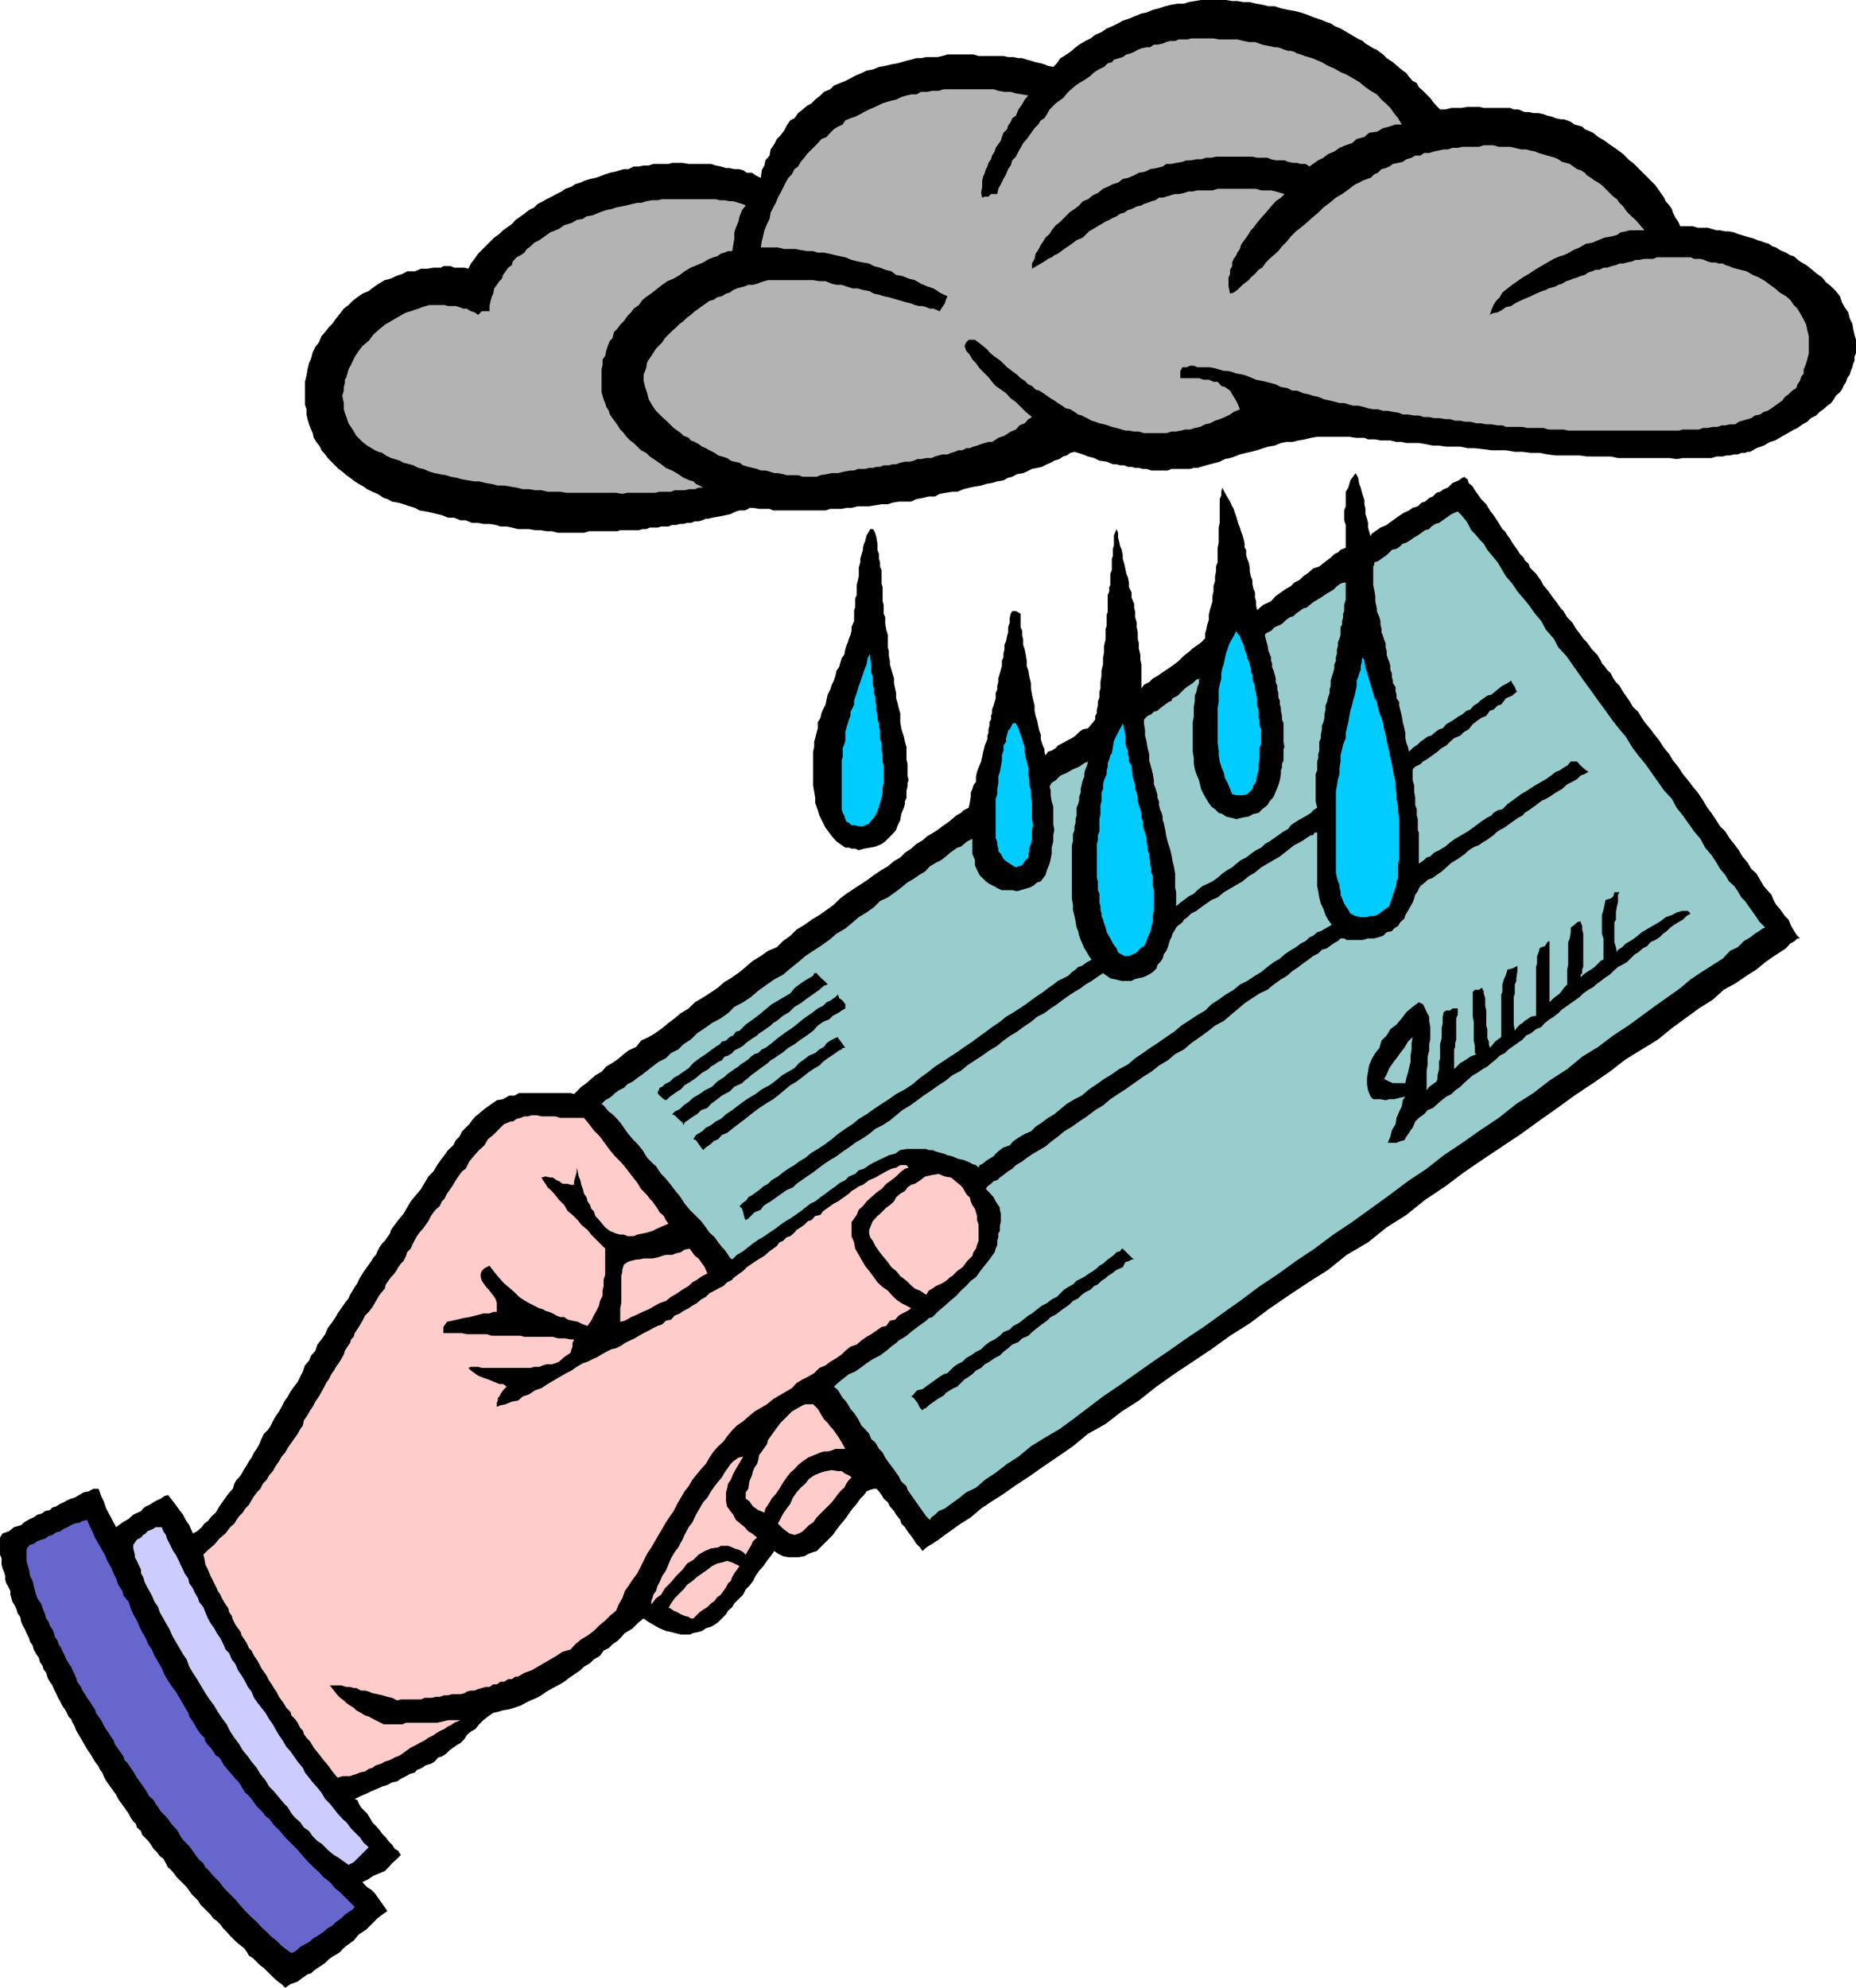
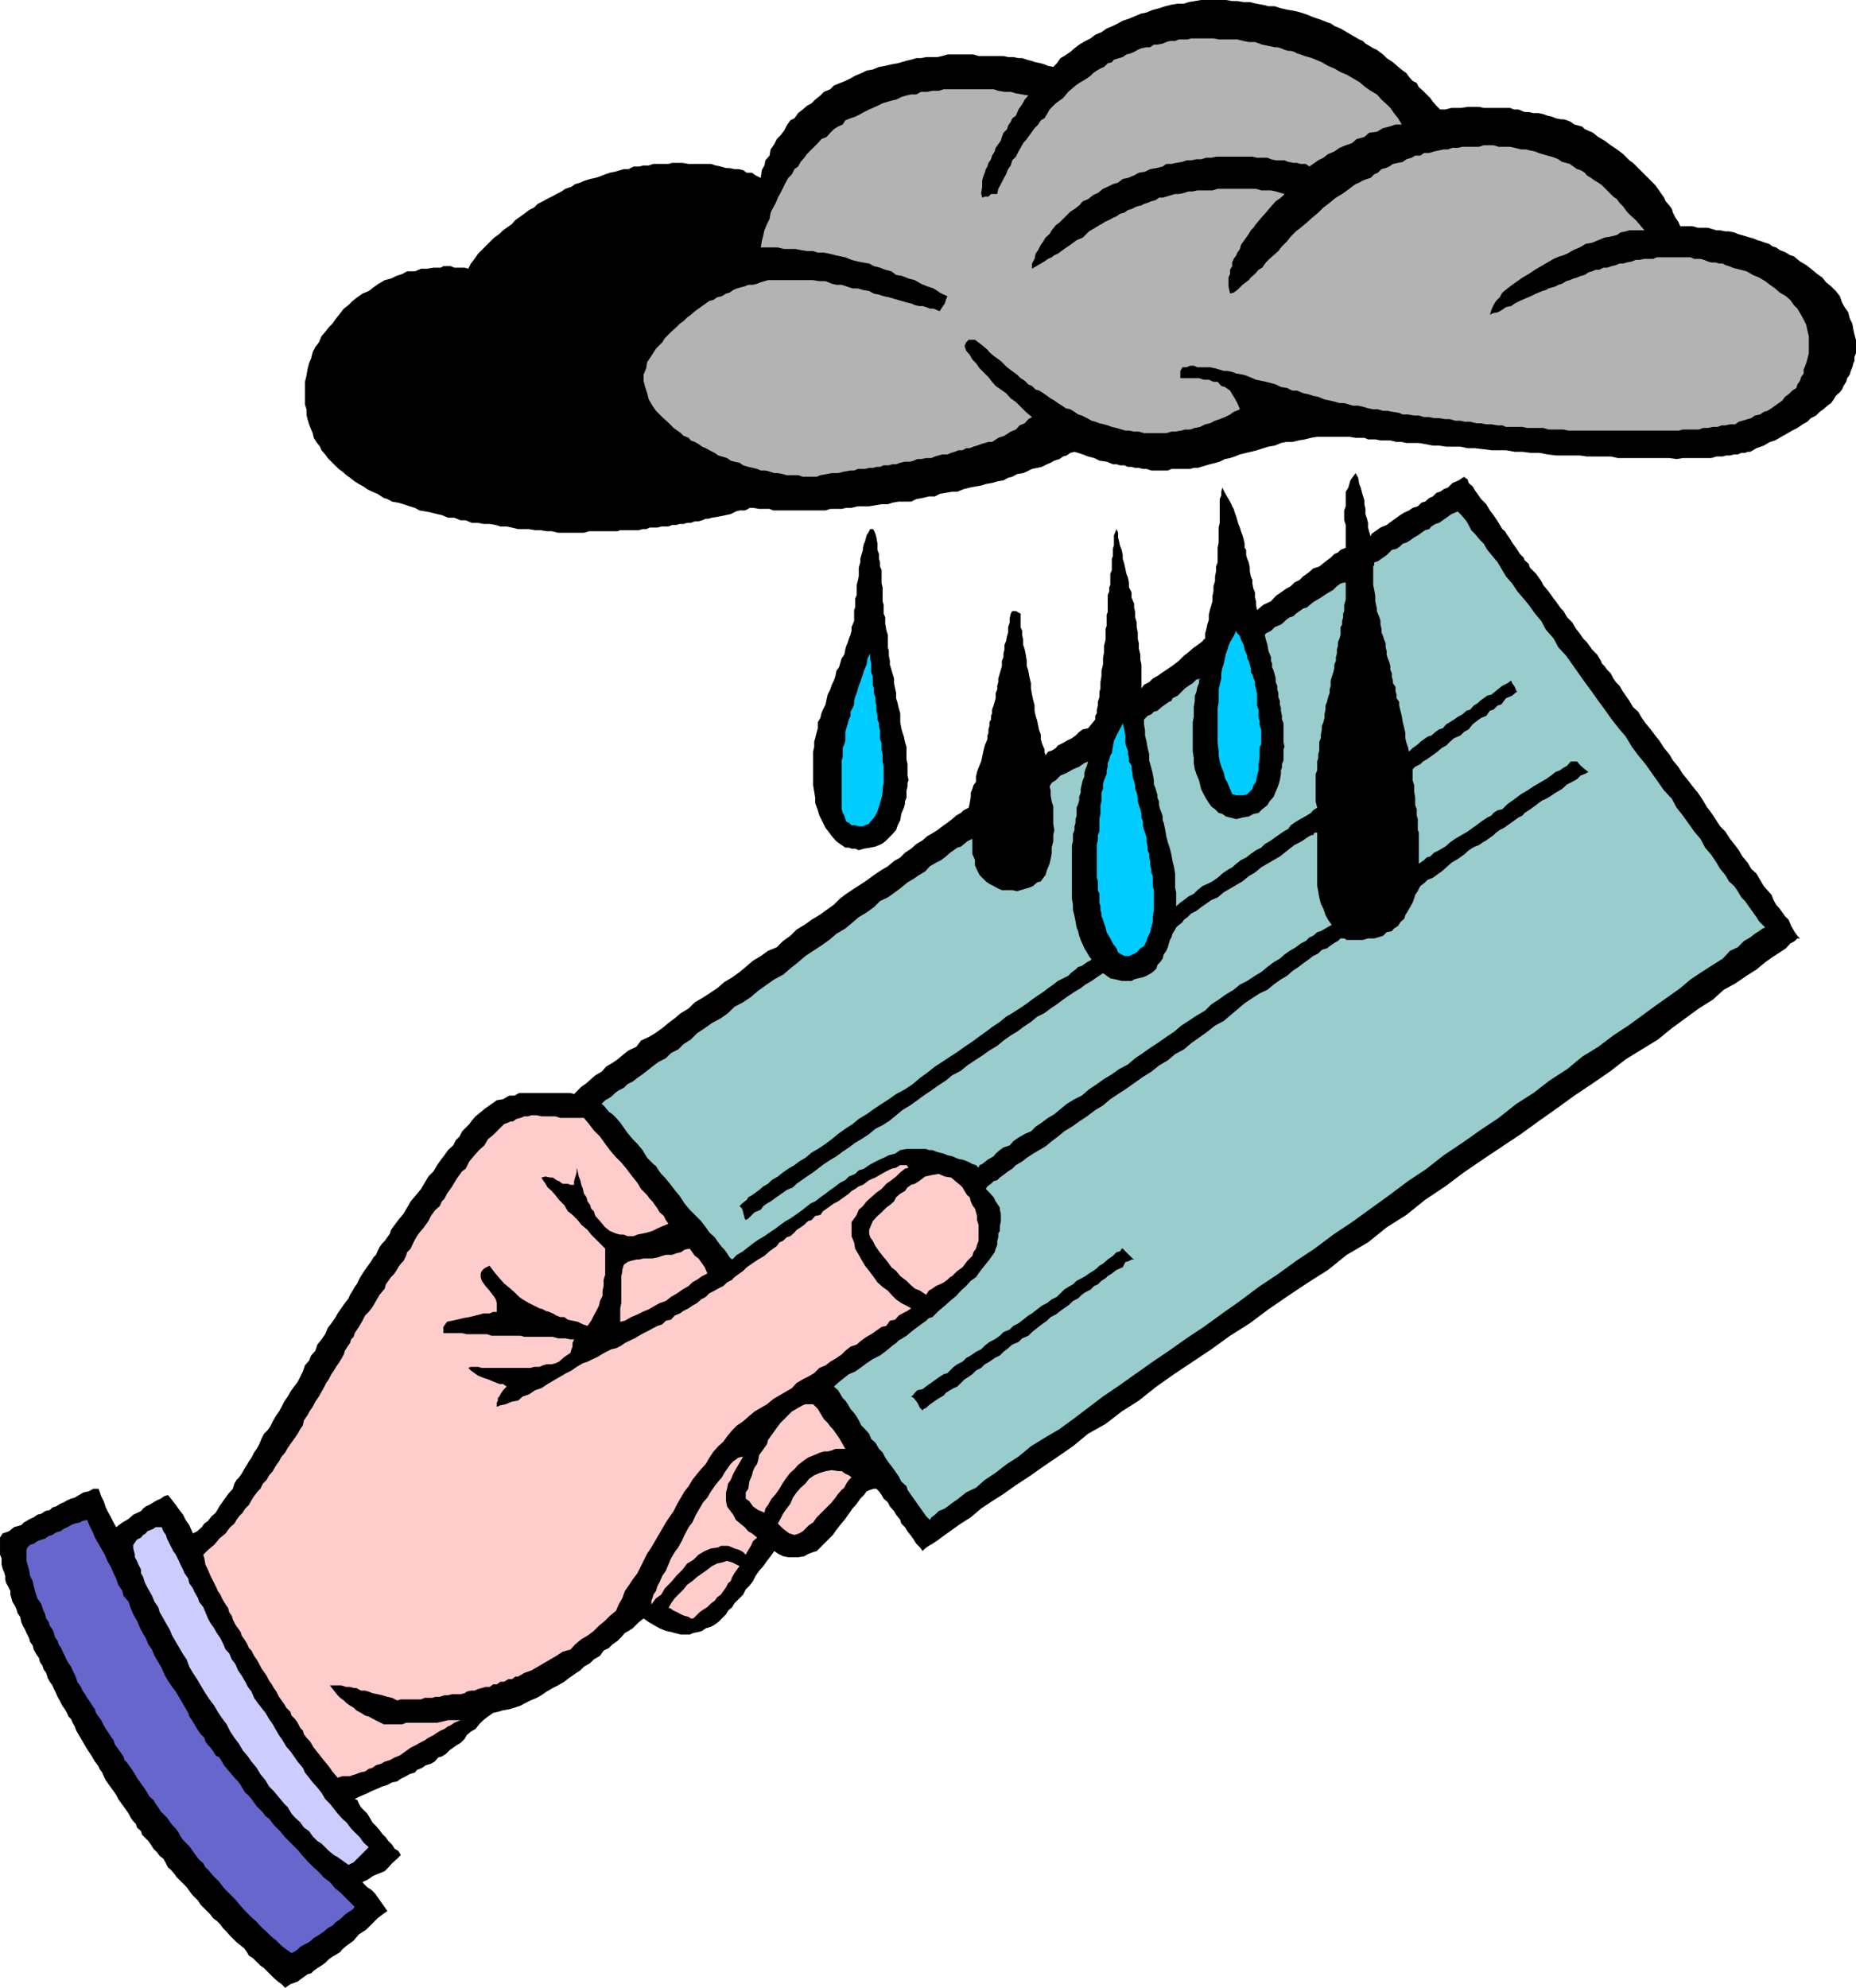
<svg xmlns="http://www.w3.org/2000/svg" width="357.898" height="383.203">
  <path d="m55 383.203-.7-.703-.698-.5-.801-.7-.7-.698-.703-.7-.5-.5-.699-.5-.699-.699-.7-.703-.8-.5-.398-.7-.5-.698-1.5-1.2-1.204-1.199-.699-.8-.699-.7-.5-.703-.7-.7-.698-.5-.5-.698-.704-.7-1.199-1.199-.5-.8-1.199-1.2-.5-.703-.5-.7-1.898-1.898-.5-.699-.704-.8-.5-.403-.398-.797-.5-.902-.7-.5-.5-.7-.698-.699-.5-.8-.5-.7-.5-.5-.704-.699L27.2 353l-.8-.7-.2-.698-.5-.5-.5-.7-.398-.8-1-1.399-.5-.703-.5-.7-.403-.8-2-2.797-.398-.8-.3-.7-.5-.703-.2-.5-.7-.898-.698-1.2-.801-1.199-.7-1.203-.703-1.2-.699-1.198-.3-.801-.399-.7-.3-.699-.5-.5-.4-.902-.3-.5-.5-.7-.398-.8-.5-.898-.301-.7-.403-.8-.296-.7-.5-.699-.403-.703-.3-1-.5-.7-.2-.698-.5-.7-.199-.8-.5-.7-.5-.902-.2-.797-.5-.703-.198-.7-.5-1-.301-.698-.403-.7-.296-.699-.204-1-.5-.703-.199-.7-.3-.698-.5-.801-.4-1.399v-.699l-.5-1-.3-.5-.2-.703v-.7l-.2-.698-.3-.7-.2-.8v-1.2l-.3-.699v-3.3l.5-.801 1.2-.399 1-.8L4.101 294l.5-.5.5-.297.699-.402.699-.301.7-.5.8-.2.7-.5.902-.198.5-.5.699-.2.8-.5.7-.3.699-.399.7-.3.698-.2.5-.3 1.204-.7 1-.203.898-.5h1l.2.5.3.902.5 1 .398 1.2.5 1 .5.898.5 1 .5.902 1.204-.902 1.199-.7.898-.8 1.5-.7.403-.5.5-.398.699-.3.8-.5.7-.399.699-.3.7-.5.698-.2.801 1 .7.899.703 1 .699.898.5 1 .699 1 .3.703.4.899.8-.399.898-.8.5-.7.704-.5.699-.902.8-.7.7-1.199.699-1L44 288l.898-1 .301-1 .403-.7.5-.5.5-.698.5-.899.5-.8.398-.7.5-.703.5-1 .5-.7.5-.898.398-1 .5-1 .704-.699.5-.703.5-1 .5-.898.699-1 .5-.899.5-1 .699-1 .5-.902.7-1 .698-.899 1-2 .403-1.199.8-.902.399-1 .8-.899.4-1.199.8-1 .7-1 .5-1.203.698-.898.704-1 .5-.899 1.398-2 .7-.902.3-.7.5-.8.398-.7.5-.699.301-.699.403-.703.5-.797.5-.703 1-1.398.398-.7.5-.5.3-.699.4-.8.5-.7.5-.5.5-.703.5-.7.198-.698.5-.7.903-1.199 1-1.203 1.398-2.398 2-2.399.7-1.203.703-1.2 1-1 .699-1.198.699-1 .7-.899.698-1 1-.902.5-1 .704-.7.5-1 1.398-1.398.5-.703.7-.797.5-.402 1.198-1 1.403-1 1-.7 1.199-.199 1.2-.699h1l.902-.5H110l.7.2 1.402-1.403 1-.7.898-.8.8-.7 1.2-.698.898-1 1.204-.7 1-.699 1.199-1 .898-.703 1.5-.7.903-1.198 1.5-.7 1.199-.699 1.398-1 1.2-1 1.203-.902 1.199-1 1.5-.899 1.199-1.199 1.398-.8 1.403-.903 1.5-1 1.398-1.2 1.5-.898 1.403-1 1.199-1 1.398-1.199 1.5-.902 1.403-1 1.699-.7 1.199-1.199 1.398-1 1.204-1.199 1.5-.902 1.398-1 1.5-.899 1.398-1 1.403-1 1.199-1.199 1.2-.902 1.5-1 1.402-.899 1.199-.8 1.199-.899 1.5-1 1.2-.703 1.198-1 1.204-.7.898-.898 1.2-.8 1-.899 1.198-.703.903-.797L180 160.5l.8-.5.9-.7 1-.698.902-.7.796-.699.903-.5.5-.5 1-.5.199-.902.2-1.2v-.8l.3-.7.2-.699.5-.699v-1l.198-.902.301-.801.5-1.2.2-.898.203-1 .296-1.199.5-1.203v-.7l.204-.5v-.698l.199-.7v-.699l.3-.5V138l.2-.5v-.7l.3-.8.399-1.398v-1l.3-.7v-.699l.2-.703v-.7l.3-1 .4-1.398v-1l.3-.699V126l.2-.797v-.902l.3-.7.2-1 .198-.699v-1l.301-.902v-.797l.2-.902.3-.5h.7l.902.5v2.601l.3.7v.8l.2.899v1l.3.902.2 1 .199 1.2v1l.3.898.2 1.199.3 1.203v1l.2 1.2.2.898.3 1.199v1l.2 1 .3.902.2 1 .198.899.301.8v.899l.2.703.3.797.2.402v.5l.203.7.296-.399.204-.3.699-.2.8-.5.399-.5 1-.5.7-.402 1-.5.698-.5.704-.7.699-.5 1-.199 1-1.199.398-.5V138l.301-.5v-.7l.2-.8v-.7l.3-.898v-1l.2-.699V131.5l.198-1.2v-1l.301-1.198v-1.2l.2-1.199V124.5l.3-1.2v-2.097l.2-.5V118.5l.203-.5v-3.297l.296-.703v-.797l.204-.402v-2.2l.296-.699v-2.199l.204-.5v-1.402l.199-.7v-1.898l.5-1.203.3.703v.899l.2.8.199.899.3.699.2 1v.703l.3 1 .2.899.2 1 .3.699.2 1v.902l.5 1v1l.5 1.2v.699l.198.898v1l.301 1v.902l.2 1v1.2l.203.898v1l.296 1.203v1l.204.899v4.601l.5-.703 1-.5.699-.7.898-.5 1-.698 1.2-.801 1-.7.902-.699 1-1 .898-.699L230 125l1.398-1 .5-.398.204-.301.296-.2v-1l.204-.699.199-1 .3-.902v-1l.2-.898.3-1 .2-.7v-1L234 114v-1l.3-1v-.898l.2-1v-.899l.3-.8v-2.801l.2-1v-2.899l.2-.902v-4.598l.3-.703v-.7l.2-.8.5 1 .698 1.203.301.5.403.899.296.5.204.699.296.8.204.7.199.699.3.703.2.7.3.8.2.7.199.898v.8l.3.399v1l.2.703.3.7.2 1v.699l.2 1 .3.699v.699l.2 1 .3.703v1l.2.7v.699l.198 1 1.204-1 1.5-.7.898-1 1-.699 1-.703.898-.5.704-.7 1-.5.699-.698 1-.7.898-.8 1.2-.399 1-.8 1.203-.903.699-.7.699-.3.5-.5 1-.398v-4.399l-.3-.902v-1.899l.3-.8V94.8l.5-.8.398-1.398 1-1.399.5.899.204 1.199.296.699.204.8.199.7.3.902v.801l.2.899v1l.3.898.2.8v.903l.199.7.3 1 .2-.5.7-.5 1-.7 1.198-.5.5-.402.704-.5 1.398-1 .8-.5.9-.399.698-.5 1-.3.704-.7.699-.199.8-.703.7-.297L277 95l.7-.2.698-.5.801-.3.903-.898 1.199-.5.699-.5.5-.2v.2l.5.3.2.7.8.699.398.699.5.703.704 1 1 1 .699 1.2.699.898.8 1.199.9 1.5.5.402.5.801.5.7.402.699 1 1.398.5.8.699.7.199.5.8.703.2.7 1.2 1.199 1 1.398.402.8 1 1.2 1 1.402.398.5 1 1.399.5.5.7 1.199 1 1 .698 1.203.704.899.699 1 .699.699.5.699.5.703 1 1 .7 1.2.198.5.5.5.5.699.704.699.5 1 .5.699.699.703.699 1.2.5.699.7 1 .698 1.199 1 .902.704 1.2.699 1 1 1.199.898 1.199.801 1 .898 1.402 1 1.2.704 1.199 1 1.199.898 1.402 1 1.2.898 1.199 1 1.199 1 1.5.704 1.199.898 1.203.8 1.2.9 1.398 1 1 .902 1.402.796 1 .903 1.2.699 1.199 1 1.199.7 1.199 1 .902.698 1.2.704 1.199.699.8.8.899.399 1 .5.902.7.801 1 1.399.698.699.5 1.199.704 1.203.5.7.5.5h-.5l-.5.5-.903.5-.8.898-1.2.8-1.398.899-1.403 1-1.699 1.402-1.898 1.2-2.2 1.5-2.203 1.199-2.097 1.902-2.7 1.7L325 196.3l-2.602 1.902-2.699 2.2-3.097 1.898-3.102 1.902-3.102 2.399-3.199 2.199-3.597 2.402-3.301 2.399-3.403 2.398-3.597 2.602-3.602 2.398-3.597 2.402L282.3 226l-3.602 2.703-3.898 2.598-3.602 2.902-3.8 2.399-3.598 2.898-4.102 2.402-3.597 2.899-3.801 2.402-3.903 2.598-3.796 2.601-3.602 2.7-3.8 2.398-3.598 2.602L230 262.5l-3.602 2.402-3.398 2.399-3.398 2.699-3.301 2.102-3.102 2.398-3.398 1.902-2.903 2.399-2.898 2-2.8 1.902-2.7 1.899-2.602 1.699L193.5 288l-2.2 1.402-2.1 1.399-2 1.699-1.9 1.203-1.698 1.2-1.403 1-1.199.898-1.2.8-.698.399-.704.5-.5.5-.5-.7-.699-.698-.5-.801-.5-.7-.699-.898-.5-.8-.7-.7-.198-.703-.801-1-.403-.7-.796-.898-.403-.8-.8-.7-.399-.699-.5-.703-.5-.5h-.5l-.7.203-.698.297-.5.703-.704.7-.699 1-.8.898-1.399 2-1 1.199-.7.902-.698 1-.704.7L157.5 299l-.7.203-.8.297-.398.203-.5.297-1.204.203H152l-1-.203-1-.5-.7-.5-.698 1-.704.902-.699 1-.8.899-.7 1-.5 1-.699.902-.7.7-.5 1-1.698 1.699-.403.699-.8.699-.399.703-.8.797-.7.703-.7.5-.698.399-1 .3-.704.5-.699.2-1 .199-.699.3h-1.7l-1.198-.3-.704-.2-1-.199-1.199-.5-.898-.5-1.2-.699-1-.703-.902.703-1.199 1.2-.8.5-.7.398-.7.8-.698.7-1 .699-.704.703-1 .5-.699 1-1.199.7-.7.699-1.198.699-.704.699-1.199.8-1 .7-.898.703-1.2.7-1 .5-1.203.699-1 .699-.898.5-1.2.5-1 .5-.902.5-1.199.402-1 .297-1.199.203-1 .297-.898.203-1 .7-.903.699-.8.8-.7.899-.898.5-.801.699-.398.703-.801.797-.7.402-.703.5-.699.5-.699.7-.8.5-.7.199-.7.8-.698.399-1 .3-.704.5-1 .403-.398.5-1 .297-.7.402-1 .5-.698.5-1 .2-.903.5-1 .3-.898.399-1.2.5-1 .5-1.203.5-1 .5.5.199.301.703.403.7.796.8.403.399.5.8.5.899.699.699.7.8.5.7.698.703.5.7.704.699.5.8.699.399.5.8-.7.7-1 .902-.703.797-.699.703-1.199.5-1 .399-1.2.8-.902.399.204.3.699.7.8.5.7.699.5.703.699 1 .5.7.7 1-1 .699-.9.699L70.603 372l-1.403.902-1 1.2-1.398 1-.801.699-.398.5-.801.5-.7.402-.703.5-.699.7-.699.5-.8.5-.7.5-.5.5-.7.199-.698.5-.704.5-.5.398-1.398.5-1 .703" />
  <path fill="#66c" d="m56.2 376.5-1-.7-.9-.698-1-1-.902-.7-1-1-1-.902-.898-1-1-.898-1.2-1.2-.902-1-1-1.199-1-1L43.2 364l-.898-1.2-1.2-1.198-1-1.2-.5-.402-.402-.797-.8-.703-.4-.5-1.5-2.098-1.2-1.199-.5-.703-.402-.797-.5-.703-.699-.7-1-1.398L31 349.203l-.5-.8-.5-.7-.398-.703-.801-.7-.403-.698-.5-.801-1.5-2.098L26 342l-.5-.797-.5-.703-.5-.7-.5-.5-.2-.698-.698-1-1-1.399-.204-.703-.5-.7-.5-.8-.5-.7-.398-.698-.5-1-1-1.399-.2-.703-.5-.7-.5-.8-.5-.7-.402-.698-.5-.7-.296-.699-.704-1-.199-.703-.3-.7L14 322l-.3-.7-.5-.698-.4-.7-.3-.699-.5-1-.2-.5-.5-.703-.198-.7-.5-.698-.204-.801-.296-.7-.5-.699-.204-.699-.5-.703-.199-.797-.3-.703-.2-.5-.199-.7-.8-1.198-.4-1.2-.3-1.199-.2-.902-.5-1-.198-1.2-.301-1-.2-.699v-2.101l.2-.5.5-.5.699-.2.7-.5.8-.3.7-.2.698-.5.704-.199.699-.5.8-.199.7-.5.699-.3.7-.403.698-.297 1-.203.5-.297.903-.203.5 1.203.5 1 .5 1.2.699 1.199.5.898.7 1.203.5 1.2.698 1.199.5 1.199.5 1 .403 1.199.8 1.203.2.899 1 1.199.398 1.199.5 1.203.7 1.2.5 1.199.5 1 .703 1.199.5 1.199.699 1 .5 1.203 1.398 2.399.5 1.199.7 1.199.8 1.203.7.899.703 1.199.699 1.199.699 1.203.3.5.2.7.5.699.5.8.2.399.5.8.5.7.698.699.204.703.5.7.5.5.5.699.5.8.699.399.5.8.398.7 1 1.199 1.2 1.402.5.5.5.7.402.699.5.8.5.399.699.8.5.7.5.703 1.2 1.2.5.699.698.5.903 1.199L54 353l1 1.203 2.398 2.399 1 1.199.903 1L60.5 360l1 .902.898 1 1.204.899 1 1.199 1 .8.898.903 1.898 1.899-.398.5-.8.5-.7.5-.7.699-1 .699-.698.703-.903.5-.8.7-1.2.8-.699.399-.898.8-.801.399-.903.5-.5.5-.699.5-.5.199" />
  <path fill="#ccf" d="m67.2 359.5-2.098-1.5-.704-.398-1-.801L62 355.402l-.8-.5-.9-.902-.698-1-1-.7-.704-1-1-.898-.699-.8-.699-1.2-.7-.699-1-1.203-1-1.2-.902-.898-.699-1.199-1-1.203-.699-1.2-1-1.198-.7-1-1-1.2-.698-1.199-.903-1.203-.8-1.2-.7-1.398-.898-1.199L42 330l-.7-1.2-.902-1.198-.796-1.2-.903-1.5-.699-1.199-.8-1.203-.7-1.2-.5-1.398-.7-1-.698-1.199-.704-1.203-.699-1.2-.5-1.198-.699-1.2-.5-.902-.7-1.2-.3-1-.7-1-.5-1.198-.5-.899-.402-.703-.5-1-.296-1-.403-.7v-.698l-.5-1-.3-.7-.399-.699v-.5l-.3-1.203v-.7l.698-1 .801-.398.403-.5.5-.3.296-.399.704-.3.5-.2.398-.3h1.2l.3.8.5.7.2.699L33.397 299l.5.703.5 1 .403.899.5 1 .3.699.7 1 .199.902.7 1 .3.7.7 1.199.198.699.801 1 .403 1 .5 1.199.5.902.699 1 .5.899.699 1 .5 1 .5 1.199.7.703.5 1.2.698.898.5 1.199.704 1 .699 1.203.5 1 .699.899.5 1.199.7 1 .698.902.801 1 .7 1.2.703 1 .5.898.699 1.199.699 1 .7 1.203.8.899 1.398 2 1 1.199.403.902.8 1 .7.899.898 1 .801 1 .7 1.199.902.902.796 1 .704.899.898 1 .8.699.9 1.199.698.703 1 1 .704 1 1 .899-1 1-.903.898-1 1-1 .5" />
  <path fill="#fcc" d="m65.102 342.703-1-1.203-.704-1-1-1.2-.699-.898-1.199-1.5-.7-1.199-.698-.703-.5-.7-.204-.698-.5-.5-.5-1-.5-.7-.699-.699L56 330l-.8-.797-.4-.703-1-1.398-.5-1-.5-.7-.402-.699-.5-.703-.5-1-1-1.398L50 320.8l-.5-.899-.5-.699-.5-1-.5-.5-.398-.902-.5-.801-.5-.7-.204-.698-1-1.399-.5-1-.199-.703-.5-.7L44 310l-.5-.7-.3-.5-.4-.698-.3-.7-.5-.699-.2-.5-.698-1.402-.5-1-.5-1.2-.5-1-.204-1.199-.199-.699.903-.902 1.199-1 1-1.2 1.199-1 .5-.699.398-.5.801-.699.403-.703.5-.7.699-.698.5-.801.699-.7.5-.898.5-.8.7-.903.5-.5.5-1 .698-.7.5-.898.704-.8.5-.899.699-1 .5-.902L55 280l.5-.898.7-1 .5-.7.698-1 .5-.902.5-.7.204-1 .699-1 .5-.898.5-.699.5-1 .699-1 .5-.902.398-.7.5-1 .5-.699.5-1 .5-.699.403-.703.5-.7.5-.8.5-.898.199-.7.5-.8.5-.7.2-.699.5-.5.198-.703.801-1.2.7-1.198.5-1 .703-.7.699-.902 1.398-2.398 1-1.2.2-.8 1-1.399.5-.5.5-.703.402-.7.5-.698.5-.5.5-1 .199-.7.7-.699.3-.703.5-1 .398-.7.5-.698.704-.801 1-1.399.5-1 .5-.699.398-.5.8-.703.4-.898.5-.5.5-1 1-1.399.402-.703.5-.797.5-.703.5-.7.699-.5.699-1.398 1-1.199.898-1 1-.902.704-1.2 1-.8 2.097-2.098.801-.3.398-.2h.5l.704-.5.796-.203.704-.297h.699l.699-.203h1l.898.203h2.704l.898.297h4.602l1 1.203.898 1.2 1.2 1.199 1 1.398.902 1.203 1 1.2 1.199 1.199 1 1.199.898 1.199 1.2 1.5.703 1.203 1.199 1.2.5.699.5.5 1 1.398.398.703.801.7.398.8.5.7-1.199.5-.898.398-1 .5-1 .3-.903.2-1 .199-.699.3H121l-.7-.3h-.698l-.801-.2-1.2-.5-.902-.698-1-1.2-.898-1-.301-.902-.5-.5-.2-.7-.5-.698-.198-.801-.5-.7-.204-.898-.296-.8-.204-.903-.296-.7-.204-1-.199-.698V226l-.3 1-.2.703v.7H110l-.5-.2h-1l-.7-.5-.5-.203-.698-.5h-.5l-.903-.2-.8.2.3.5.5.703.403.7.796.699.704.8.699.899 1 1 .699 1.199.898.703 1 1 .704.899 1.199 1L114 238l1 1 .7.703 1 1v5l-.302 1v1.2l-.199.898v1l-.5 1-.199.902-.5 1-.5.899-.5 1-.7 1-.902-.301-1-.5-1-.2-.898-.199-.7-.5h-.8l-.7-.3-.698-.399-.704-.3-.699-.2-.5-.3-.699-.2-2-1-1.2-.703-.698-.5-.903-.898-.8-.7-1.2-1-.898-1-1-1.199-.903-1.203-1 .5-.5.5-.199.5v.703l.2.7.703 1 .796.898.903 1.199.3.5.2.703v1.7h-.7l-.703.3H93.2l-1.5.399-1.199.3-1.2.2-1.198.3-.903.2-1 .199-.699 1V257h3.602l.898.203h3.898l.903.297h5.597l.704.203h5.5l1 .297H109l1 .203h.7l-.302.7v.699l-.199.5-.199.699-1.2.8-1 .899-.698.3-.704.2h-1l-.699.203-.699.297h-1l-.7.203h-9.402l-.699-.203h-1.398l-.5.203.5.5 1.398 1 1 .399.903.3 1.199.5 1 .399H97l.7.5-.5.5-.4.5-.3.5-.2.402-.3.297v.5l-.2.402v.801l.7-.3 1-.2 1.2-.5 1.198-.203.903-.797 1.199-.402 1.2-.801 1.198-.398 1.204-.801 3.597-2.098 1-.5 1-.703 1.2-.7.902-.3 1-.5.898-.398.801-.5.898-.5 1-.5.903-.2 1-.5.699-.5 1-.5.898-.402.801-.5.903-.5 1-.5.898-.5.8-.398.9-.301.698-.7 1-.199.704-.8 1-.399.699-.5 1-.5.699-.5.898-.5.801-.703.903-.5.699-.7 1-.5.699-.398 1-.5.7-.699 1-.5.198-.3.5-.403.704-.5.699-.5.699-.7 1-.698 1.2-.801 1.198-.7 1-.898 1.403-1 .5-.703.699-.297.7-.703.698-.2.801-.698.403-.5.796-.5.704-.5.699-.7.699-.199.7-.8 1-.2.5-.703.698-.5.704-.5.699-.5.8-.398 2.098-1.5.5-.5.7-.399.703-.5.796-.3 1.204-.903 1.199-.5 1.199-.7.898-.5 1-.5.903-.198.8-.5h1.2l.398.5-.699.199-.898.699-.801.8-.903.7-1 .703-.898 1-1 .7-1 .898-.898.8-.704.899-.796.703-.403 1-1 1.399v2.699l.5 1.199.2 1.203.703 1.2.5.898.699 1.199.8 1 .899 1.203.7 1 1 .899 1 .699.902 1 .699.699 1 .703 1 .5.898.5-.699.5-1 .5-.7.399-.698.8-1 .2-.704 1-.898.199-1 .699-1 .703-.898.5-1 .7-.903.8-1.199.399-1 .8-.7.7-1 .699-1.198.699-.903.703-1.199.5-1 1-1.2.7-1 .5-1.198.699-.903 1-2.398 1.398-1.2.703-1.203 1-2.398 1.399-1.2 1-1 .898-1.198.8-.903.903-1 1.2-.699 1-1 .898-.898 1L136.8 281l-.7 1.203-.902 1-1 1.2-.699.898-.7 1.199-.8 1-.7 1.203-.698 1.2-.704 1.398-.699 1-.8 1.199-.7 1.203-2.097 3.598-.801 1.199-.7 1.402-.5 1-.703 1.399L122 304.5l-.8 1.203-.7 1-.5 1.399-.7 1.199-.5 1.199-1.198 1-.903.902-1.199 1-1 1-1.2.899-1.198.699-1.204 1-.898 1-1.5.402-1.2.801-1.198.7-1.204.699L102.5 322l-1.398.5-1.204.703h-.5l-.699.5H98l-.8.5h-.7l-.7.5h-.698l-.704.5h-.796l-.704.2-.699.199-.699.3h-.7l-.8.2-.398.3-.801.2h-1.602l-.8.199h-.7l-.898.3H84l-.7.2h-1.402l-.699.3h-3.898l-.7.2-1-.5-.902-.2-1-.3-.898-.2-1-.199-.7-.3-.703-.2h-.796l-.903-.5h-.5l-.699-.199h-.7l-1-.3h-2.198l.796 1 .704.898.5.5.699.5.5.5.699.5.7.402.5.5.902.5.796.5.704.2.898.5 2 1h3.602l.699-.301h6l.898-.2 1.2-.3H88.8l-.7.3-.5.2-.703.5-.5.199-.699.5-.699.3-.7.399-.698.5-1 .5-.704.5-1 .5-.699.402-1 .5-2.097 1.5-1 .399-.903.5-1 .3-.699.399-1 .3-.7.5-.698.2-.704.5-1 .203-.699.297-.699.203-.5.2H66l-.898.3M128.898 310l.5-.898.704-1 1.699-1.7.699-.902 1-.7.898-.8 2-1.398.903-.7 1-.5.898-.199 1-.3 1 .3.403.2 1 .5-1 1.398-.403.699-.3.8-.5.403L140 306l-.5.703-.5.7-.7.5-.5.699-.698.5-.704.699-.796.5-.704.5L133.7 312h-.5l-.398-.297-.801-.203-.7-.297-.698-.402-.704-.301-.699-.5h-.3" />
  <path fill="#fcc" d="M125.602 309.3v-.698l.199-.5.199-.7.5-.699.3-1 .4-.703.5-1.2.698-1 1-2.398.704-1.199.699-.902.8-1.5.399-.899.8-1.5.7-.902.7-1.5.698-1.2.704-1.198.796-.899.704-1.203.699-1 .699-.898.7-.801.5-.899.5-.699.698-1 .5-.5 1-.703.903-.2-.7 1.2-.703 1.203-.5.899-.5 1.199-.5.699-.199 1-.199.703v1.7l.2 1 .5.699.698.898.5 1 1.204 1 .5.402.699.801.699.399 1 .8-.8.7-.4.898-.5.8-.5.903-.5-.5-.698-.402-1-.301-.403-.2-.8-.3H139l-.5.3-1.398.2-1.204.5-1.199.703-1 1-1.199.7-.898 1.199-1.204 1.199-1 1.199-1.199 1.203-.699 1.2-1 .699-.898 1.199M150 293.703l.5-.902.5-1 .7-1 .698-.899.5-1.199.704-1 .796-.902.903-.801.699-.898 1-.7 1.2-.5 1-.3 1.198-.2 1.204.2h.699l.699.5.7.3.5.399-.5.5-.5.699-.4.8-.5.403-.698.797-.5.703-.704.899-.796.8-.704.7-1.398 1.398-.7 1-.8.5-.7.703-.5.5-.698.399-.903.3-1-.3-1.199-.899-1-1" />
  <path fill="#fcc" d="M143.8 288.902v-1.199l.5-.703.2-1.398.5-1.2.2-.8.3-.7.5-.699.2-.703.198-1 1.5-2.098.204-.8 1-1.399.5-.703.898-1.2 2.2-2.198 1.198-.7.903-.5.5-.199h1.5l.898.899.301.5.398.699.5.8.704.7.5.699.5.5.5.703.699 1 .699 1.2.5.898h-1.898l-.704.3-.796.2h-.704l-.699.199-.699.3-.5.2-1.2.5-1 .703-.902.7-.699.8-.8.7-.7.898-.699 1-.7 1.199-.698 1-.801.902-.403.7-.296.5-.5.699-.204.8-1.199-.5-1-.699-.699-1-.7-.5" />
  <path fill="#9cc" d="m179.3 293-.698-.7-.5-.698-.704-1-.5-.7-.699-1-.5-.699-.699-1-.2-.703-1-.898-.5-1-.698-1-.5-.7-.704-.902-.699-1-.5-1-.699-.7-.7-1.198-.8-.7-.398-1-.801-.902-.7-.7-.5-1-.402-.698-.5-.7-.699-.8-.5-.899-.5-.703-.5-.5-.898-1.5-.801-.7 1-.898 1-.8.898-.7 1.2-.5 1-.699 1.203-.902L168.3 262l1.398-.7 1.2-.898 1.203-1 .699-.5.5-.5.7-.402.8-.5 1.2-1 1.2-.898.698-.5.704-.5.5-.5.699-.2 1.199-1.199 1.2-1 1-.902 1.198-1 .903-1 1-.899.898-1 1-.699.7-1 .703-.902.796-1 .403-.5 1-1.399.199-.699.3-.703v-.797l.2-.703v-.7l.3-.5v-.898l.2-1V234l-.2-.797v-.402l-.8-1.2-.398-.8-.801-.899-.7-.699.297-.5.704-.5.5-.5.699-.203.5-.5.699-.5.898-.7.801-.5.7-.698 1.203-.7.898-.699 1.2-.8 1.198-.7 1.204-.703 1.199-1 1.199-.898 1.2-1 1.5-.899 1.402-1 1.5-1 1.597-1.203 1.5-.898 1.403-1.2 1.5-1L217 210l3.398-2.398 1.602-1 1.5-1.2 1.7-1 1.402-1.199 1.699-.902 1.398-1.2 1.7-1.199 1.402-1 1.5-1.199 1.699-.902 1.398-1.2 1.204-1 1.398-1.199 1.5-1 1.398-.902 1.5-.7 1.204-1 1.398-1 1.2-.698 1-.899 1.198-.8.903-.7 1-.703.898-.7 1-.5.7-.698 1-.301.5-.399.703-.5.5-.3.398-.2.5-.5h.7l.5.301h3.1l1-.3h1.2l.7-.2 1-.3.698-.7 1-.203.403-.5.8-.5.399-.7.8-.698.2-.7.5-.8.5-.899.398-.703.301-.797.2-.703.5-.7.203-.5.296-.5.903-.698.5-.5 1-.399.699-.5 1-.703.898-.797 1-.902 1.204-.7 1.398-1 .5-.5.7-.5.698-.398.801-.3.7-.5.703-.403 1.398-1 .5-.5.7-.5.8-.398 1.398-1 .704-.5.699-.5.8-.399.399-.5.8-.5 1.4-1 .5-.402.698-.5.704-.301.699-.398L300 152.8l1.2-.7 1-.898 1-.5.902-.5.699-.703.8-.297.7-.402-.7-.5-.8-.7-.7-.8h-1.203l-.699.8-.699.399-.7.5-.8.3-.898.7-1 .703-1.204.7-1.199.699-1.199.8-1.2.7-1.198.898-1.403 1-1 1-.898.203-.801.5-.398.5-.801.399-1.2.8-1.203.899-1.398 1-1.2.699-1.198.703-1 .7-.903.8-1.199.7-1 .5-.7.699-.698.199-.5.5-.704.5-.296.199v-6l-.204-.5v-2.098l-.199-.699V156l-.3-.797v-1.402l-.2-1.2v-1.199l-.3-1v-2.101l.5-.5 1-.5.5-.5.703-.399 2.097-1.5.801-.699.898-.5.704-.703.796-.7 1.204-.5.699-.698.898-.5.801-1 .898-.7.704-.5 1-.402.699-1 .699-.2.8-.8.7-.2.898-1.198 1.204-.5.796-.7h.204l-.204-.199-.296-.8-.5-.7-.204-.5-.699.5-1 .5-.898.7-1.2 1-.8.199-.7.5-.703.5-.5.5-.699.398-.699.8-.7.2-.8.703-.898.5-.704.5-.796.5-.704.399-.699.8-.699.2-.7.5-.8.699-.7.199-.698.5-.704.5-.5.5-1 .703-.699.7-.199-.903-.3-.797-.2-.902v-1l-.2-.899-.3-1.199-.2-1.203-.3-1.2-.2-.8v-.7l-.5-.698v-.7l-.198-.699v-.8l-.5-.7v-.5l-.204-.703v-.7l-.296-.698v-.7l-.204-.8-.296-.7-.204-.699v-.703l-.199-.7v-.8l-.3-.7-.2-.698-.3-.7v-.699l-.2-.8v-.7L266 119l-.3-.7-.2-.5v-.5l-.3-1.398v-1l-.2-1.199-.2-.902v-3.598l.2-.3v-.5l.7-.2.698-.5 1-.703 1-1 .903-.2.699-.5.5-.5.7-.198.8-.5.7-.5.698-.399.704-.5.699-.5.8-.203.399-.5.8-.5.7-.2.7-.5 1-.698.698-.5.704-.301.5-.2.699.7 1 1.199.398.703.5 1 .7.7 1 1.199.703.699.699 1.199 1 1.203 1 1.2.699 1.199.898 1.5 1.204 1.398 1 1.5 1.199 1.402 1 1.2L296 118.3l1.2 1.402.902 1.7 1.5 1.699.898 1.699 1.5 1.601 2.398 3.399 1.204 1.699 1.398 1.902 1.2 1.7 1.402 1.898 1.199 1.703 1.5 1.899L313.5 142l1.2 2 1.198 1.602 1.403 1.699L318.5 149l1.2 1.703 1.198 1.7 1.5 1.597.903 1.703 1.199 1.5 1 1.399 1.2 1.699 1.198 1.402.903 1.7L330 164.8l1 1.5.7 1.199 1 1.203.698 1.2 1 .898.704 1 .698 1.2.699.703.7 1 1.5 2.098.5.8 1.198 1.2-.5.199-.699.5-.8.5-.899.703-1.2.7-1.198 1.199-1.5.699-1.403 1.5L330.3 186l-2.2 1.402-2.101 1.399-2 1.699-2.398 1.703-2.403 1.7-2.597 1.898-2.602 1.902-2.898 1.899-2.903 2.199-3.097 1.902-2.903 2.399-3.398 2.199-3.102 2.402-3.3 2.098L289 215.5l-3.602 2.402-3.398 2.399-3.602 2.402-3.296 2.598-3.602 2.402-3.602 2.7-3.597 2.597-3.602 2.602-3.597 2.398-3.602 2.703-3.602 2.399-3.597 2.601-3.602 2.399-3.597 2.699-3.403 2.402-3.3 2.399L228.8 258l-3.403 2.402-3.097 2.098-3.403 2.402-3.097 2.2-3.102 2.101-2.898 2.2-2.903 2.199-2.597 1.898-2.903 1.703-2.597 1.598-2.403 2-2.199 1.402-2.199 1.7-2.102 1.398-1.699 1.5-1.898.902-1.5 1.2-1.403 1-1.199.898-1.199.5-.7.699-.698.5-.301.5" />
  <path d="m175.7 269.203.3-.203.398-.5.5-.5 1-.2.903-.698 1-.7 1.398-1 .801-.5.7-.199.698-.703.5-.5.704-.5 1-.5.699-.7.898-.5 1-.698 1-.5.7-.7.902-.699 1-.5 1-.703.699-.7 1.2-.5.698-.698 1-.5.903-.7 1-.8.699-.399 1-.8.898-.7 1-.5.903-.703 1-.5 1.398-1.398.801-.5.898-.5.704-.7 1-.5.699-.402.699-.5.8-.5.7-.5.5-.5.7-.398.902-.801 1-.7.699-.699.699-.199.3-.5h.2l1.898 1.899.301.199h-.5l-.5.3-.699.2-.5 1-1.2.5-.902.699-.796.5-.403.402-.8.5-.7.7-.699.3-.7.7-1 .5-.698.5-.704.699-1 .5-.699.699-1 .703-.699.5-.898.7-1 .5-.704.699-1 .699L200 256l-1 .8-.7.7-1.198.5-.704.703-1.199.5-.8.7-.899.699-.7.699-1 .5-1 .699-.902.5-.699.703-1 .5-.699.7-.7.5-.8.5-1.398 1.398-.704.3-.699.399-.8.5-.399.5-1.2.703-1 .7-.698.5-.5.5-.5.199-.204.3-.5-.5-.5-1-.699-.902-.5-.297" />
  <path fill="#fcc" d="M119.602 254.8v-2.597l.199-1V246l.199-.797v-.402l.3-1 .7-.5.5-.2 1.2-.3h.5l.902-.2h1.699l1-.199.898-.3.7-.2h1.203l.796-.3.903-.2.699-.5 1-.199 1 1.399.7.5.5.699.698 1 .5 1.199-1 .5-1 .703-.898.5-.7.7-1.198.699-1 .699-1.204.699-1 .8-1.199.403-.898.5-1.2.7-1.203.5-1 .5-1.199.5-1.199.699-.898.199m59-5.199-1.204-.801-1-.399-.898-.8-.7-.7-1.198-.902-.801-1-.903-.7-.699-1-1-1.198-.699-.899-.7-1-.5-1-.5-.703-.198-.7v-.698l.199-.5.5-1.2.898-1 .5-.402 1.2-1.2.703-.5.796-.698.403-.801.8-.7.899-.5.5-.699.7-.5.698-.199.801-.5 1.2-.902 1.402-.301 1.199-.2 1.2.5 1.198.2 1.204 1 .5.402.5.5.398.7.5.8.5.399.2.8.3.7.5.699.2.703.198.7v.8l.301.899v3.101l-.3.797-.2.703-.5.7-.199.699-1 1-.898 1.199-1 .699-1 1-.403.203-.5.5-.699.5-.8.399-.7.3-.7.5-.698.399-.5.8" />
  <path fill="#9cc" d="m141.2 242.8-.5-.398-.5-.8-.5-.7-.5-.5-.7-.902-.7-1-1-.898-.698-1-.903-1.2-2.199-2.199-1-1.203-.898-1.398-1-1.2-.903-1.199-1-1.203-.699-.7-.5-.698-.5-.801-.5-.399-1.2-1.199-.902-1.5-1-1.203-.898-.898-1-1.2-1.398-2-.801-.902-.7-.7-.703-.5-1-1.198-.398-.301.7-.7.902-.5.5-.398.5-.5.699-.5 1-.5L121 209l1-.5.898-.7 1-.698.903-.7 1-.8 1.199-.899 1.398-.703 1-1 1.403-.7 1-1 1.398-.898 1.2-1.199 1.5-1 1.402-1 1.699-.902 1.398-1 1.204-1.2 1.699-.898 1.5-1 1.398-1.203 1.403-1 1.699-1.2 1.699-.898 1.398-1.199 1.5-1.203 1.403-1.2 1.5-1 1.398-.898 1.7-1.199L161.3 180l1.699-1 1.2-1 1.402-1.2 1.5-.898 1.398-1 1.2-1.199 1.5-.703 1.402-1 1.199-.898 1.199-1 1.2-.7 1-.699 1.198-.703.903-1 1.199-.7 1-.5.898-.698.801-.7.7-.5.703-.5.699-.199 1.199-1 1-.5v2.899l.5 1.199v1l.398.902.5 1 .5.5.704.7.699.5.8.398.899.5.7.3h2l.902.2.699-.2 1-.3.699-.2.7-.3.8-.7.7-.199.5-.699.402-.5.296-1 .5-1.203.204-.898.199-1v-1.2l.3-1.199V161l.2-1-.2-1.2v-3.3l-.3-1-.2-1.2v-.898l-.203-.8.403-.7.8-.5.899-.902 1.2-.5 1.198-.7 1.204-.5 1-.698.699-.301-.2.8-.3.7-.2.699v.703l-.3.7-.2.8-.203.899v.699l-.296.8v.7l-.204.699-.296.703v1.5l-.204.7v.699l-.199.699V160l-.3.8v1.403l-.2.7v10.3l.2 1.2v1l.3 1.199.2 1 .203 1.199.296.699.204.902.296.801.403.899.3.699.5.8.399.7.5.699-.898.5-1 .703-.704.2-.5.5-.699.5-.699.699-2 1-.898.699-1 .699-.903.703L200 192l-1 .703-1.2.899-1.198.8-1.403.899L194 196l-1.2 1-1.5 1-1.198.902-1.403 1-1.199.899-1.5 1-1.398 1-1.403.902-1.5 1-1.398.899-1.5 1.199-1.403 1L176 209l-1.5 1-1.7.902-1.402 1-1.398.899-1.5 1-1.398 1-1.5.902-1.204 1-1.398.899-1.398 1-1.204 1-1.199.898-1.5 1-1.199.703-1.2 1-1.198.7-.903.699-1.199.699-1 .699-1 .8-1.2.7-.698.703-.903.5-.8.7-1.399 1-.7.398-.3.5-.898.699-.5.5.5.5.199.703.3 1.2.2.3.5-.3 1.199-1.2 1.2-.5.5-.703.698-.5.704-.398 1.398-1 1-.7.7-.5 1.198-.5.704-.699 1-.703 1-.7 1.199-.8.898-.7 1.2-.898 1.203-.8 1.199-.7L162.5 222l1.2-.797 1.198-.902 1.204-.7 1.5-1 1.199-1 1.398-.699 1.403-.902 2.398-2 1.5-.898 1.398-1 1.204-.899 1.5-1 1.398-1 1.398-.902 1.204-1 1.699-.899 1.199-1 1.5-1 1.398-.902 1.403-1 1.5-.898 1.199-1 1.398-1 1.204-.7L197.3 198l1.5-1 1.199-1 1.398-.7 1.204-.898 1.199-.8 1.199-.899 1-.703 1.2-.797 1.198-.703.903-.7 1.199-.698 1-.7 1.2-.8.698.5.704.5 1 .199 1.199.3h1.898l.5-.3.7-.2 1-.199.703-.3.898-.5.5-.399.5-.5.2-.703.5-.5.5-.7.198-.8.5-.7.301-.698.2-.7.203-.699.296-.5.204-.703.5-.797.199-.402.3-.301.899-.7.3-.5.7-.5.7-.698 1-.5.902-.7 1-.699 1-.703 1.199-.5 1.199-1 2.398-1.398 1.204-.7 1.199-1 1.199-.699 1.2-1 1.198-.703 1.204-.7 1.199-.698.898-.7 1-.8.903-.7 1-.5.699-.402.699-.5.8-.5h.4l.3-.5h.5v10.3l.2 1 .198 1.2.301 1.203.5 1 .403 1.2.5.898.699 1-.903.5-1.199.699-.699.203-.8.7-.7.3-.7.7-1 .5-.902.699-1.199.699-1 .699-.898.8-1.2.7-1.203.902-1.199 1-1.199.7-1.5 1-1.398.699-1.204 1-1.5.902-1.398 1-1.398.899-1.204 1.199-1.699 1-1.5 1-1.398.902-1.403 1.2-1.5 1-1.699 1.199-1.398.898-1.403 1-1.5 1-1.398 1.203-1.7.899-1.402 1-1.5.898-1.398 1-1.5 1-1.398 1.203-1.403.7-1.5.898-2.398 2-1.2.699-1.203.902-1.199.801-.898.899-1.2.5-1.203.699-1 .699-.699.8-1.199.403-.7.5-.8.7-.398.5-1.204.699-1 .8-.5.2-.199.5-.5-.5-.699-.2-.5-.3-1.2-.5-1-.2-1.198-.5-.903-.199-.699-.3-.8-.2-.7-.203-.7-.297h-.698l-.5-.203H174.8l-1.2.203-1 .7-1.203.3-1 .5-.898.399-1 .5-.898.5-1 .699-1 .3-.704.7-1.199.5-.699.699-1 .5-.898.703-1 .7-.903.699-1 .699-1 .8-.898.399-1 .8-.903.7-1 .703-1 .7-.898.5-1 .699-.898.699-1.204.8-1 .7-1.199.699-1 .703-.898.7-1 .8-1.2.7-.902.898" />
-   <path d="m133.7 219.602.5-.801 1.198-.7.704-.699 1-.5.898-.699 1-.5 1-.902 1.2-.801.902-.7 1.199-.898 1.199-.8 1.2-.7 1.198-.902 1.5-.797 1.204-.902 1.199-1 2.398-1.399.903-1 1-.699.898-.703 1.2-.5.8-.7.898-.5.5-.698.704-.5 1-.5.5-.2v.2l.398.5 1 1.398h-.5l-.2.3-.5.2-.698.5-.704.5-.796.5-.903.703-.699.7-1.2.699-1 .699-1 .8-1.198.899-1.204.703-2.398 2-.898.7-1.5.898-1.204.8-1.199.899-.898.703-1 .797-1.2.902-.902.7-1 .8-1 .399-.699.8-.898.399-.5.5-1 .703-.5.5-.403-.5-.5-.703-.5-.7-.5-.198m133.903.698.5-1.198.296-1.2.704-1.199.199-1.203.5-1.2.5-1 .199-1.198.5-.7-1 .2-1.2.3h-.902l-.699.2-1-.2h-1.398l-.5-.5-.5-1.199-.2-1.203v-1.2l.399-2.398.5-1.199.7-1.203.8-1 .398-1.398 1-1 .704-1.2 1.199-.902 1-1.2.898-1.198 1.2-1 1.203-.899.796.399.403.8.3.7.5.898v.8l.2 1.2v2.402l-.2.899v1.199l-.3 1.203v1.5l-.2 1.2v3.8l.5-.703 1.399-1 .2-.5v-.7l.3-1.198v-1.399l.2-.703v-2.7l.3-1.198v-1.899l.2-1V196l.198-.898.5-.301h.704l.5-.399h1v1.2l-.301.699v4.101l-.2.7v.699l-.203.5v3.8l.704-.699.5-.5.398-.199.8-.5.7-.5 1.2-.5-.302-.203v-1.398l-.199-1V197l-.199-1v-4.797l.398-.402h.801l.403-.301h.296v.3l.204.2v.5l.296.902v1.5l.204.899v2.902l.199.7v1.699l.3.699v.5l.2.699 1-1.2 1.199-.898v-8.199l.2-.5v-1.402l.3-1 .398-.899.301-1 .903-.199 1-.5v1l-.204 1.399v.5l-.296.699v1.699l-.204.703v5.297l.204 1.203.5-.703.5-.5.5-.297.398-.402.5-.301.3-.2.4-.3 1-.2v-9.398l.198-.699v-1.402l.301-.7.2-.8.3-.2.7-.199.5-.8.402-.2v11.801l.8-.8 1.2-.903.898-1.2.5-.5v-2.898l.2-.902v-4.398l.3-.7.2-1.199v-.902l.703-.5.5-.5.699-.2v.2l.3.699v.703l.2.797v6.402l-.2.5v.7l-.3.3v.5l.5-.5.699-.5.8-.5.7-.5 1.2-1.199.5-.203v-4.098l-.302-.902v-3.598l.301-1 .2-1 .203-.902 1-.297.5-.402.199-.801h1l-.301.5v1.5l-.2.703-.198 1.2v1.398l-.301.5v3.8l.3 1 .2 1 .199-.5.8-.5.7-.699.898-.5 1-.699 1.204-1L317.8 179l2.398-1.398 1-.801 1.2-.399.902-.5 1-.3h1.199l.5.5-.8.5-.7.699-.898.5-.801.5-.7.5-.703.699-.699.5-.699.703-.8.5-.9.399-.698.8-.801.399-.903.8-.699.399-1.5 1.5-.898.5-.801.402-.898.801-.704.7-.796.5-.903.699-.699.5-.8.699-.9.5-1 .699-.698.703-.704.5-1 .7-.699.5-1 .699-.699.699-.898.699-.801.5-.903.703-.699.797-1 .402-1 .801-.898.399-.7.8-1 .7-.703.5-1 .699-.699.699-1 .5-.699.703-.898.7-.801.699-.903.5-1 .699-.898.5-.8.699-.9.8-.698.7-1 .703-.704.7-1 .5-.898.699-.8.699-.9.8-1 .399-.698.8-1 .7-.704.703-.199.5-.3.7-.399.5-.3.5-.5.699-.4.699-.8.199-.7.3h-1.698m-137.999-5.5.5-.5 1-.5.699-.698 1-.7.898-.8 1.2-.7 1-.699 1.402-.703 1-1 1.398-.898.5-.5.7-.5.703-.5.796-.5.403-.399.8-.5.7-.5.5-.5.699-.5.7-.203.698-.7.704-.3 1.199-.898 1.199-1 1.2-.899 1.5-1 .902-.703 1.199-1 2-1.398.898-.7 1-.5.7-.699.703-.3 1-.7.5-.5.199.7.699.5.5.699v.8l-.7.399-.698.5-1 .5-.704.699-1.199.5-1 .703-.898 1-1.2.899-1.203.8-1.199.899L152 202l-1.2 1-.8.5-.7.5-.698.402-.5.5-1.403 1-1.199.899-.7.5-.5.5-.698.5-.5.5-1.5.699-.903.902-1.5.801-.898.7-1.2.898-.703.8-1.199.399-.8.8-.7.403-.699.5-1 .7-.2.5-.198-.5-.801-.7-.7-.703-.5-.2m-1.203-2.698-.398-.2-.8-.699-.4-.5.4-1 .5-.203.5-.5 1-.5.698-.7.903-.5 2-1.398.898-1 1.2-.902 1.203-.797 1.199-.902.699-.5.8-.5.4-.5.8-.2.7-.699.698-.3.5-.7.704-.199 1.199-1.203 1.398-1 1.2-.898 1.203-1 1.199-1 2.398-1.399 1.2-.703.8-1 .903-.7.699-.5.8-.5.7-.398.5-.3.199-.5h.5l.2.3.698.7.801.699.403.5-.704.199-.898.8-1 .7-.7.5-1 .703-.902.7-1.199.699-1 1-1.199.699-1.2 1-.698.402-.5.5-.704.5-.699.5-.8.5-.399.399-.8.5-1.4 1-.5.5-.698.398-1 .5-.403.5-.8.5-.7.203-.5.7-.699.3-.7.5-.698.399-.5.5-1.204.699-1.199 1-1 .699-1.199.703-.7.797-.698.402-.704.5-.699.5-.5.5-.3.2" />
  <path fill="#9cc" d="m266.898 208 .5-.898.5-1.2.704-1 .699-.902.699-1 .8-1 .7-1.2.898-.898-.199 1.2v1.199L272 203.5v1.203l-.3 1.2-.2.898-.3 1-.2 1h-2.398l-.704-.301-1-.5" />
  <path fill="#0cf" d="m215.3 182.8-.698-.898-.5-1-.704-1.199-.199-.902-.3-.801-.2-.7-.3-.698v-.5l-.2-.7v-.699L212 174v-1.7l-.3-.698v-1.7l-.2-.699v-6.5l.2-.703v-1l.3-.7v-2.398l.2-1v-1.699l.198-.703v-1.7l.301-.698v-.899l.2-.8.3-.7.2-.5v-.703l.203-.7v-.698l.296-.7.204-.8.296-.399.204-1.203.199-1.2 1-2 .5-.898.199-.5.3 1.2.2 1.199v1.402l.2.797.3.703v.7l.2.699v.699l.5.8v.7l.198.902v.5l.301 1 .2.7v.699l.3.699.2 1v.699l.203.703.296.797.204.902v.7l.296.8v.7l.204.898.199.5.3 1v.703l.2 1v.7l.3.699v.699l.2.699v.8l.199.7v.703l.3.7v1.898l.2.8v3.801l-.2 1.2v1l-.3 1.199-.2.902-.5 1-.198.7-.5 1-.704.398-.699.8-.8.399-.7.3h-.898l-.5-.3-.7-.398-.3-.801" />
  <path fill="#9cc" d="M226.8 174.703V172l-.198-.898v-2.7l-.204-1.199-.296-1.203-.204-1.2-.296-1.198-.403-1.2-.3-1.199-.2-1.203-.3-1.398-.2-.5v-.7l-.199-.699-.3-.703-.2-.797v-.703l-.3-.7v-.5l-.4-1.398-.3-.699v-.8l-.2-1.2L222 148l-.398-1.398v-1.2l-.301-1.199-.2-1.203-.3-1.2v-1l-.2-1.198v-.899l.7-.703.699-.297.5-.5.7-.203.8-.7 1.398-1 .5-.198.204-.5 1-.5 1.398-1.399.7-.5.8-.5.7-.703.902-.2-.403.2v.703l-.3.7-.2 1-.3.699v1l-.2 1.199v1.902l-.199 1v5.7l.2 1.199v1l.198 1.199.301.902.5 1.2.2.8.203.899.5 1 .5.898.5.8.5.7.699.5.699.703.7.2.698.5.801.199 1.2.3 1.203-.3 1.199-.2.898-.5 1-.199.7-.703 1-.797.402-.703.8-.898.399-1 .5-1.2.3-1 .2-1.199v-.703l.2-.5v-.7l.3-.698v-2.2l.2-.402-.2-1v-3.598l-.3-.699V138l-.2-1v-.5l-.2-.7v-.698l-.3-.7v-.8l-.2-.7v-.699l-.3-.703v-.7l-.2-.8-.198-.7-.301-.698v-.7l-.2-.5v-.699l-.5-1.203-.203-1.2-.296-1-.204-.898.204-.3 1-.5.699-.7 1.199-.5.5-.402.5-.5.7-.5.698-.2.5-.5.704-.5.699-.5.699-.198 1.2-1 1.5-.899 1.198-.8 1.204-.7.699-.703.699-.5.7-.2h.3v3.302l-.3 1v1.199l-.2.5V119l-.2.703v.7l-.3.5v1.5l-.2.699-.3.699v.699l-.2.703V126l-.198.703v.7l-.301.699v.699l-.2.8-.3.899-.2.703v1l-.203.7v.699l-.296.8-.204.899-.296.699v.8l-.204.903v.7l-.199.8-.3.7v.699l-.2 1v.699l-.3.699v1.703l-.2.7v.699l-.199.699v1.699l-.3.703v5.297l.3 1.203-.8.5-.4.5-.8.5-.7.399-.902.5-.796.5-.704.5-.5.699-.898.5-1 .699-.7.5-1 .703-.902.5-.699.7-1 .5-1 .699-.898.699-1 .5-.903.699-.796.703-.903.5-1 .7-.898.8-1 .7-1 .5-.903.398-1 .8-.699.7-1 .5-.898.699-.7.5-.8.703" />
-   <path fill="#0cf" d="M263.602 176.8h-1.204l-1-.198-1-.5-.398-.7-.8-1.199-.4-1-.3-.703v-.7l-.2-.698v-.5l-.3-.7-.2-.699-.198-1v-15.601l.398-2.399.3-1V148l.2-1.2v-1.198l.3-1.2.2-.902.5-1.2v-1l.2-.898.3-1.199.2-1.203.198-1 .301-1 .2-.898.3-1 .2-.899.203-1v-1l.296-.703.204-.7.296-.698v-.7l.204-.8v-.399l.199-.5.3.7.2 1.398.3.8L264 131l.3 1 .2.703.3.899.2.8.5.899.2 1 .3 1.199.398.902.301 1 .2 1.2.3 1 .2 1.199.203.902.296 1.2.204 1.199.296 1.199.204 1.199.199 1 .3 1.203v1.2l.2 1.199V154l.3 1.5v.902l.2 1.5v7.7l-.2.898v2.703l-.3.7v.5l-.2.699-.3.898-.2.5-.203.703-.296.797-.204.703-1 .7-.898.699-.5.3-.7.2h-.8l-.398.199M193 164.602l-.5-.5v-.5l-.2-.7v-.5l-.3-.902V154l.3-.898v-1l.2-1.2v-1.199l.3-.902.2-1 .2-1.2v-1l.3-.898v-1l.5-.703v-.7l.2-.698.198-.801.301-.2.5-1 .2-.199h.5l.203.5.296.5.204.7.199.5.3.898.2.703.3.797v.902l.2 1.2.199.699.3 1.199v1.203l.2 1.2v1l.3 1v1.199l.2 1.199v3.101l.2 1.2-.2.898v1.703l-.2 1-.3.7v.699l-.2.5v.699l-.698.699-.5.8-.704.2-.5.203-.699-.402-.8-.5-.899-.7-.5-1" />
  <path d="M156.8 149.5v-4.598l.2-.902v-1l.2-.7.3-1.198.2-.7v-1.199l.5-.8.198-.903.301-.7.5-1 .2-1 .203-.898.5-1 .296-.902.403-.797.3-.902.2-1 .5-.7.199-.699.3-1 .5-.699.2-1 .2-.703.3-.7.2-.698.3-.7.2-.8v-.7l.5-1.199v-2.101l.198-.5v-1.7l.301-.699v-1.902l.2-.801.203-.898v-1.7l.296-1v-.699l.204-.703.296-1v-.398l.204-.801.199-.399.3-1.199.5-.8.2-.403h.5l.199.203.3.7.2.699.2 1.199V106l.3.8v.903l.2.7v.8l.3.7v2.597l.2.703v2.7l.198.699v1.699l.301.699v1.203l.2 1.2.3 1v2.398l.2.699v.902l.203 1v.7l.296 1 .204.699.296 1v.902l.204 1 .199.899v1l.3 1 .2.898.3 1v1.703l.2 1.2.199.699.3.898.2 1 .3 1v2.402l.2.899v2.199l.2.902-.2.5v.7l-.2.8v1.399l-.3.699v.5l-.2.703-.5 1.2-.198 1.199-.5 1-.301.898-.7.8-.703.7-.699.703-.699.5-1.2.5-1 .2-1.198.199-1 .3-.704-.3h-.699l-.5-.2H163l-1-.699-.7-.5-.902-1-.5-.703-.699-.898-1.199-2.399-.3-1-.5-1.402v-1l-.4-2.399V149.5" />
-   <path fill="#0cf" d="M164.898 159.102h-.699l-.5-.5-.5-.2-.199-.5-.2-.699-.3-.5-.2-.703v-9.398l.2-.7v-1.699l.3-.703.2-.7v-1.698l.2-.7.3-1 .2-.699.3-.703v-.797l.398-.703.301-.7v-.698l.2-.7.3-.8.2-.7.203-.699.296-.703.204-.7.296-.8.204-.7.199-.5.3-.698.2-1.2.5-.902v.902l.199 1.2v1.5l.3.898v1.5l.2.703v.899l.3.8v.899l.2.699v1l.2 1v.703l.3.7v.699l.2.699v1.699l.3.703v1.5l.2.7v1.398l.198 1v3.101l-.199 1v.899l-.199 1-.3 1-.2.699-.3.902-.4.801-.5.7-.5.5-.198.398-.801.3-.403.2h-.796l-.704-.2m72.704-5.999-.403-1-.5-1.2-.5-.902-.199-1-.5-1.2-.3-1-.2-1.198v-.899l-.2-1.5V136.5l.2-1.2v-2.398l.2-.902.3-1.2v-1l.2-1 .3-.898.2-1 .198-.902.301-.797.2-.703.3-.7.7-1.198.5-1 .203.5.5.5.199.699.5 1 .199.902.5 1.2v.5l.3.5.4 1.398v.8l.3.399v.8l.2.7.3.703v.7l.2.699.198 1V136l.301.8v1.602l.2.5v1l.3.7v2.898l-.3.5v2.102l-.2 1.199v1.199l-.3 1-.2 1.203-.5.7-.199.699-1 1-.7.199h-1.402l-.796-.2" />
+   <path fill="#0cf" d="M164.898 159.102h-.699l-.5-.5-.5-.2-.199-.5-.2-.699-.3-.5-.2-.703v-9.398l.2-.7v-1.699l.3-.703.2-.7v-1.698l.2-.7.3-1 .2-.699.3-.703v-.797l.398-.703.301-.7v-.698l.2-.7.3-.8.2-.7.203-.699.296-.703.204-.7.296-.8.204-.7.199-.5.3-.698.2-1.2.5-.902v.902l.199 1.2v1.5l.3.898v1.5l.2.703v.899l.3.8v.899l.2.699v1l.2 1v.703l.3.7v.699l.2.699v1.699l.3.703v1.5l.2.7v1.398l.198 1v3.101l-.199 1v.899l-.199 1-.3 1-.2.699-.3.902-.4.801-.5.7-.5.5-.198.398-.801.3-.403.2h-.796l-.704-.2m72.704-5.999-.403-1-.5-1.2-.5-.902-.199-1-.5-1.2-.3-1-.2-1.198v-.899l-.2-1.5V136.5l.2-1.2v-2.398l.2-.902.3-1.2v-1l.2-1 .3-.898.2-1 .198-.902.301-.797.2-.703.3-.7.7-1.198.5-1 .203.5.5.5.199.699.5 1 .199.902.5 1.2v.5l.3.5.4 1.398v.8l.3.399l.2.7.3.703v.7l.2.699.198 1V136l.301.8v1.602l.2.5v1l.3.7v2.898l-.3.5v2.102l-.2 1.199v1.199l-.3 1-.2 1.203-.5.7-.199.699-1 1-.7.199h-1.402l-.796-.2" />
  <path d="M108.5 102.703h-.898l-1.204-.3h-1l-1.199-.2h-1L102 102h-2.102l-1.199-.297-1-.203H96.5l-.898-.297-1.204-.203H93.2l-1-.2H91l-1.2-.5h-1l-1.198-.5h-1.204l-1.199-.5-.898-.198-1.2-.301-1-.2-1.203-.199-.898-.5-1-.3-1.2-.399-1-.3-1.198-.2-.903-.5L74 96l-1.2-.797-1-.402-1-.5-.698-.5-.903-.5-.8-.5-.899-.7-.7-.5-.8-.699-.7-.5-2.1-2.101-.5-.7-.7-.8-.3-.7-.7-.898-.5-.8-.2-.903-.3-.7-.398-1-.301-1-.2-.898v-1l-.3-.902v-4.398l.3-1.2.2-1.199.3-1.203.399-.898.3-1.2.5-1 .7-.902.5-1.2.7-.8.698-.898.704-.7.699-1 .8-1 .7-.902.898-.7L68 58l.898-.7 1-.698 1.204-.5.898-.7 1-.699L74.2 54l1.198-.297 1-.5 1.204-.402.898-.5H80l1.2-.5h1.198l1.204-.2H85l.5-.3h1.398l.704.3h2l.699.2.5-1 .699-.899.7-1 3.1-3.101 1-.7.7-.699.7-.5 1-.699.698-.8 1-.7.704-.5.898-.703 1-.5.7-.7 1-.5.698-.398 1-.5.903-.5 1-.5.699-.5 1.2-.402.698-.5 1-.297.903-.402 1-.301 1-.2.898-.3 1-.398.903-.301 1-.2 1-.3.699-.2h.898l1-.5h1l.903-.199h1l.898-.3h2.898l.704-.2h2l1.199.2h4.3l.899.3 1 .2 1 .3h.7l.902.2h.796l.903.199.699.5h1l.7.5 1 .5.198-1.5.5-.899.204-1 .796-.902.204-1.2.699-1 .5-1 .699-.698.7-.899.5-1 .698-1 .801-.402.7-1 .902-.7.8-.699.899-.5.7-.699 1-.8.698-.7 1.204-.5.699-.703L162 16l1-.398 1-.5.898-.5 1.204-.5 1-.5 1.199-.2 1.199-.5 1.2-.199 1.198-.3 1.204-.2.699-.203 1-.297.898-.203 1-.297h.903l1-.203h2.199l.898-.2 1-.3h5l1 .3h4.801l.898.2h1l1 .203h.704l.898.297.8.203.9.297 1 .203.698.2.704.3 1 .2.699-.7.699-1 .7-.402 1.198-.801.801-.7.903-.698 1.199-.7 1-.5.898-.699 1.2-.5 1-.703 1.203-.5 1-.5.898-.5 1.2-.398 1.198-.5 1.204-.5 1-.2 1.199-.5 1.199-.3 1.2-.399 1.198-.3 1.204-.2h1.199l.898-.3 1.2-.2L231.601 0h4.796l1.204.203h1l1.199.2h1.2l1.2.3 1.198.2 1.204.3h1.199l1.199.399 1.398.3 1.204.2 1.199.3 1.199.399 1.2.5 1.5.5.5.199.698.3.704.2.699.5 1.199.5 1.2.703 1.198.7 1.204.699.699.3.5.5.699.399.8.5.7.3.5.399.7.5.698.703 1.204.797L270 13.203l.5.399.7.5.5.699.698.8.801.399.403.8.796.7 1.403 1.402.5.7.699.8.7.7h1l1.198-.301h1.903l1.199-.2h2.2l.902.2h5.097l.7.3h.902l1.199.5h.8l.9.2h1l.902.199.796.3.903.2.699.3 1 .2h.5l.7.203.698.297.704.5.796.203.704.2.5.5.699.3.898.399 1 .8 1.2.7 1.203.898 1.199.8 1.199.903 1.2 1.2.698.5.704.699L318.5 35l.7.703.5.7.698 1 .5.699.301.699.7.8.5.7.203.699.5 1 .5.703.398.899h2.398l1 .3h1.903l.699.2 1 .3h.7l1 .2h.698l1 .199.704.3.699.2 1 .3 1.398.399.7.3.703.2.796.3.704.2.699.5.699.203.7.5.5.2.698.3.801.5.7.2 1.203 1 1.199.699.898.699 1.2 1 1 .699.703.902 1 .801.898.899.8 1 .4 1.199.5.902.698 1 .301 1.2.5 1 .2 1.199.203.898.296 1v2.602l-.296.699v.8l-.204.399-.199.8-.3.7-.2.703-.5.7-.199.699-.5.8-.3.7-.4.5-.8.699-.398.699-.5.703-.704.5-.796.7-.704.5-.699.699-1 .5-.699.699-.898.5-1 .699-1 .5-1.204.703-.898.5-1.2.7-1 .3-1.198.7-1.403.5-1.199.699h-.5l-.5.199h-.7l-.698.3h-.704l-.796.2h-.704L332.2 88H331l-1 .3h-5.5l-1.2.2-1.402-.2H312l-1.398-.3H306l-1.398-.2H300l-1.602-.198-1.5-.301H295.2l-1.597-.2h-1.5l-1.704-.3h-2.796l-1.5-.2-1.704-.199H283l-1.398-.3h-2.704l-1.398-.2h-1.2l-1.5-.3-1.198-.2h-2.403l-.898-.199h-1l-1.2-.3H266.2l-1-.2h-1.398l-.7-.3h-1.703l-1.199-.2H254l-1.2.2-1.198.3-1.204.2-1.199.3H248l-1 .2-1.2.5-1.198.199-1 .3-1.204.399-1.199.3-.898.2-1.2.3-1 .399-.902.3-1 .2-1 .5-.699.203-1.2.297-.698.203-1 .297-.704.203h-.699l-.699.2h-3.602l-.699.3H222l-.898-.3h-.704l-.796-.2h-.704L218.2 90h-.699l-.7-.297h-.8l-.7-.203h-.698l-.704-.297-.5-.203-1.398-.2-1-.5-1.2-.3-1-.398-.902-.301-.699-.2-.8.2-.7.5-.7.199-.7.5-1 .3-.698.403-.704.297-1 .5-.898.203-1 .2-1 .5-.7.3-1.198.2-.903.5-.8.199-.899.5-1.2.199-1 .3-1.198.2-.903.3-1.199.2-1 .199-1.2.3-1.198.5h-1l-1.204.2-1.199.203-.898.5h-1.2l-1.203.297-1.199.203-1 .5h-2.398l-1.2.2-.902.3H170l-2.398.399h-2.204l-1.199.3h-1l-.898.2h-2.2l-.902.3h-10.097l-.704-.3h-2l-1.199-.2h-.699l-.2.2-.698.3h-1l-.704.2-1 .5-.898.199-1.5.3-1.2.2-.698.199h-.5l-.704.3-.699.2H134l-.8.3h-.7l-.7.2h-.698l-.704.203h-.796l-.704.297H127.5l-.7.203h-1.5l-.698.297h-.704l-.699.203h-3.597l-.5.2h-5.5l-1 .3H108.5" />
-   <path fill="#b3b3b3" d="M69.898 85.203 68.7 84l-.7-1.2-.8-1.198-.4-1.2-.3-.8-.2-.7v-1.199l-.3-1.402.3-1v-.7l.2-.699v-.699l.3-.5.4-1.5.5-.902.698-1.5.801-1.2.7-.898 1.203-1L72 64.5l1-.898 1.2-1 1.198-.7 1.204-.699 1.398-.8.5-.2.7-.203.8-.297.7-.203.698-.297.704-.203.699-.2h2.898l.7.2h1.5l.703.203.699.297H90l.8.5.7.203.7.5.5-.5.198-.203h1.5v-1l.204-1 .199-.7.3-.698.2-1 1-1.399.5-.5L97 53l1-1.398.7-.5.198-.7.704-.8.796-.399.704-.5.5-.703.699-.5.699-.7 1-.5 1.398-1 .704-.5 1-.398.699-.3 1-.7.699-.199.898-.3.801-.5 1.2-.2.703-.5 1.199-.203.699-.297 1-.402.898-.301 1-.2.903-.3 2-.398L122 39.3l.898-.2h.704l1-.3 1.199-.2h1l.898-.199H138l.8.2h.9l1 .199h.698l1 .3.704.2.699.3-.7.899-.5 1.203-.203 1-.5 1.2-.296.898V46l-.204 1.203-.199 1.2h-.8l-.7.3-.699.2-.7.5-.698.199-.801.3-.403.2-.796.5-1.204.5-1.199.5L132 52.3l-.898.699-1.204.703-1.199.5-1 .7-.898.699-1 .8-1 .7-.903.699-.699 1-1 .699-.5.703-.699.7-.7 1-.698.699-.5.699-.704.699-.296 1.203-.5.5-.403 1-.3.899-.2 1-.5.699v1l-.199.902v4.399l.398 1.398.301.703.2.7.5.8.203.7 1.5 2.097.5.8.699.7.5.703.699.7.7.5.698.699.704.699 1 .5.699.699 1.199.8 1 .7.898.703 1.204.5 1.199.7 1 .699 1.199.5.7.199.5.5.698.3.704.399h-.903l-.699.3h-1l-1 .2h-1.898l-.704.3H127.2l-.898.2H121l-1 .203-1.2-.203h-9.6l-1.2-.2h-2.398l-1.204-.3H103.2L102 94.3h-1.2l-1.198-.3-1.204-.2-1.199-.198H96l-1.2-.301-1.198-.2-1.204-.3H91.5l-2.398-.399-1-.3-1.204-.2-.898-.3-1.2-.2-1-.199-1-.3-1.198-.5-.903-.2-1-.5L79 89.5l-1.2-.297-.698-.402-1-.301-.704-.2-1-.5-.699-.5-.699-.198-.7-.301-1.5-.899-.902-.699" />
  <path fill="#b3b3b3" d="M157.5 91.902h-2.7l-.902-.3H151.7l-.699-.2-1-.199h-.7l-.902-.3-.796-.2h-.903l-.699-.3-.8-.2-.9-.203-1-.297-.698-.5-1-.203-.704-.2-.699-.5-1-.3-.699-.2-.7-.5-1-.5-.698-.398-.704-.3-.699-.5-.699-.399-.8-.3-.4-.5-1-.403-.5-.5-.698-.5-.704-.5-1.199-1.2-1-.898-1.199-1.199-.7-1-.698-1.203-.301-1.2-.403-1.198-.296-1.2v-1.199l.5-1.203.199-1.2.8-1.198.899-1.399L127.7 66l.5-.797.698-.703.704-.7.796-.698.704-.7.699-.5.699-.699.7-.5.8-.703 1.398-1 .704-.5.699-.5.8-.2.7-.5.898-.198.801-.5.7-.2.698-.5.704-.3.699-.2.8-.199.7-.3h.898l.801-.2.7-.3.698-.2.704-.203h8.699l1.199.203h1.2l1.198.5.903.2h1l.898.3 1.2.399h1l1 .3 1.203.2.898.5 1 .199.898.3 1 .2 1 .3.704.2.699.199 1 .3.898.2.7.3.8.2h.7l.703.203.699.297H180l.5.203.7.297.5-.797.5-.703.198-.7.301-.698L182 56.8l-.8-.399-.4-.3-.8-.5-1.2-.399-1.198-.5-1.204-.703-1.199-.297-1.199-.5-1.2-.203-.902-.7-1.199-.3-1-.398-1.199-.301-.898-.5-1.204-.2-1-.199-1.199-.3-1.199-.5-1-.2-.898-.199-1.204-.3-1-.2H157.7l-.898-.3h-1.2l-1.203-.2-1-.203H151.2l-1.2-.296h-3.3l.198-1.203.301-1.2.2-.898.5-1.199.5-1 .203-1.203.5-1 .5-.898.398-1 .5-.899 1-2 .5-.902.7-.7.5-1 .698-.5.5-.898.704-.8.5-.7.699-.703 1.398-1.398.7-.801 1-.399.703-.8.699-.7.8-.5.899-.402.5-.797 1-.402.898-.301 1-.5.704-.398 1-.5.699-.301.898-.399 1-.5 1-.3.7-.2.902-.199 1-.5 1-.3.898-.2h1l.903-.5h1.199l1-.203H181l1-.297h9.602l.898.297 1.2.203h1.198l1 .297 1.204.203 1.199.2-.7.8-.5.899-.703 1-.5 1.199-.699.5-.3.699-.5.703-.2.7-.699.699-.3.8-.2.7-1 1.398-.2.703-.5.797-.198.703-.5.7-.204.699-.296.5-.204.699-.296.699-.204.8V36l-.199 1.203.2.899.5-.2h.703l.5-.5h1.199l.199-1 .5-.902.5-1 .5-.898.398-1 .5-.7.301-1 .7-.699.5-1 .402-.703.5-.898.699-.801 1.5-2.098.7-.703.5-.797.698-.402.5-.801.5-.898 1.204-1.2 1.398-1 1-1.199 1.398-1.203.704-.5.699-.398.8-.5.7-.5.5-.5.699-.5.7-.399.698-.3.704-.7.796-.203.403-.5 1-.297.699-.203.7-.5.8-.2.7-.3.698-.398.704-.301 1-.2h.699l.699-.5h.7l1-.199.698-.3.704-.2h1l.699-.3H229l.7-.2h4.3l1 .2h3.602l1.199.3 1 .2H242l1.398.5 1 .199 1.403.3h.5l.699.2.7.3.698.2h.5l.704.199.5.3.699.2.8.3.7.2.699.203.7.297 1.198.5 1.204.703 1.199.5 1.199.7 1.2.5 1.198.699 1.204.699 1.199 1 1 .699 1.199.703.898 1 1 .899.704.699.699 1 .8 1 .7 1.199h-1.2l-1.203.402-1.199.301-1.199.7-1.5.199-.898.8-1.5.399-.903.8L259.5 28l-1.2.5-1 .703-1.198.5-.903.7-1 .5-1 .699-.699.5-.7-.5h-1l-.698-.2h-.704l-1-.199-.699-.3H246l-.898-.2-.704-.3h-2l-.898-.2h-7l-.898.2h-1l-1 .3h-.903l-1 .2h-.898l-.801.3-1.2.2-.902.199h-1l-.699.5-1.199.3-1.2.2-1 .5-1.198.199-.903.5-1.199.5-1 .199-.898.703-1 .297-1 .5-.903.402-1 .801-.898.399-1 .8-1 .399-.7.8-.902.7-.8.5-.7.699-.699.703-.7.7-.698.5-.801 1-.403.699-.796.699-.403.699-.5.703-.5 1-.5.7-.199 1-.5.898v1l2.398-1.399.704-.5.699-.3.5-.399.699-.3 1.2-.903 1.198-.797 1.204-.902 1.199-.5L210 44.6l1.2-.699.8-.5.398-.199.801-.5.7-.3.703-.403.699-.297.699-.5.8-.203.7-.5.7-.2 1-.5.902-.198.5-.301.699-.2.699-.3.8-.2.7-.5h.7l.698-.199 1-.3.704-.2h.699l1-.199.898-.3H230l.898-.2h2.903l1-.3h7.398l1 .3h1.903l.898.2 1 .3.7.2-.7.699-1 .699-.898 1-1 1.199-.903 1-1 1.203-.5.7-.5.5-.398.699-1 1.398-.5.703-.2.797-.5.703-.203.5-.5.7-.296.699v.699l-.403.699v.8l-.3.7v1.703l.3 1.399.7-.2.703-.5 1-1L240.8 54l.398-.5.801-.7.7-.8.698-.398.704-1 .699-.7.8-.699.899-.8.7-.903 1-1 .698-.898 1-1 .903-.7 1.199-1 1-.902 1.2-1 1-1 1.198-.898 1.204-1 1.199-.7 1.398-1 .5-.402.7-.5.703-.297.699-.402.8-.301.7-.2.699-.698.7-.301.698-.7.801-.199.7-.3.703-.5 1-.2.898-.199.7-.5 1-.3.698-.403h1l.704-.5h1l.898-.297 1-.203.898-.2h.801l.903-.3h1l.898-.2h3.2l.902-.3H288l1 .3h2.2l.902.2 1.199.3h1l.699.2 1 .203.7.297.698.203 1 .297.704.203.699.2.699.3.7.5.8.2.7.199.698.5.704.5.699.199.8.5.399.5.8.5.7.5.7.402.698.5.704.7.796.8.704.7.699.5.5.699.699.699.7 1 .698.699 1 .902.704.801 1 1.2h-2.903l-.699.199-1 .199-.7.5-1.198.3-1.204.2-2.398 1-1.2.199-1.198.703-1.204.5-1.199.7-.699.3-.7.2-.5.199-.698.3-1.204.7L296 52l-1.2.8-1.198.7-1 .703-1 .7-.903.699-1 .8-.5.899-.699.699-.5.8-.398.903-.301 1 .5-.3 1-.2.398-.203.5-.297.7-.5 1-.203.703-.5 1-.5.898-.398 1.2-.5 1-.5 1.198-.5.704-.2.5-.3 1.398-.399.5-.3.7-.2.8-.5.7-.203.698-.297.704-.203.699-.297.8-.203.7-.5.699-.2.7-.3h.698l.801-.398h.7l.902-.301.8-.2.7-.3H313l.7-.2 1-.199.698-.3h.704l1-.2h1.699l.699-.3h6.5l.7.3h1.198l.704.2.699.3.699.2h.8l.7.199h.7l.5.3.698.2.704.3.699.2.8.199 1.2.3L338 53l1.2.5 1.198.703.903.7 1 .699.898.8 1.2.7.8.699.7 1 .703.699.699 1.203.5.899.5 1 .199 1 .3 1.199v3.3l-.3 1.2-.2.699-.3.8-.2.403V72l-.5.703-.198.7-.5.699-.204.699-.796.5-.704.699-.699.5-.5.703-2.097 1.5-.801.5-.7.2-.703.5-1 .199-.699.5-.699.199-1 .3-.7.2-.698.5h-1l-.903.199H332l-.8.3h-.9l-1 .2h-.902l-.796.3H324.5l-.7.2h-21.402l-.898-.2h-2.898l-1-.3H294.5l-.898-.2h-3.204l-.699-.3h-.898l-1.2-.2h-1l-1-.198h-.902L283.5 81.3h-1l-.898-.2h-1l-1-.3h-.903l-1.199-.2h-1l-.898-.199h-1l-1-.3h-.903l-1.199-.2h-1l-.7-.3-1.198-.2-1-.199h-.903l-1-.3h-.898l-1-.2-1-.3-.903-.2h-1L260.2 78l-1-.297h-.898l-.7-.203-1.203-.297-1-.203-1.199-.5-1-.2-.898-.3-1-.2-1.2-.5h-.902l-1-.5-1.199-.198-1-.5-.7-.2-1.198-.3-.903-.2-1-.199-.699-.3-1.2-.5-.698-.2-1.204-.203-.796-.297-.903-.203h-.7l-1-.297-.7-.203-1-.2h-2.402l-.699-.3h-.699l-.7.3h-.8l-.2.403-.198.297v1.402h3.597l.903.301h1l.898.399h.8l.7.8.7.2 1 .699.402.699.5.8.5.903.5 1.2-1.204.5-.699.5-1 .5-1 .398-.898.3-1 .5-.903.2-1 .5-1 .199-.898.3h-1l-.7.2-1.198.203h-.704l-1 .297h-4.296l-1-.297h-.903l-1-.203H217l-.7-.2-1-.3-.902-.2-.796-.3-.704-.2-.898-.198-.8-.301-.7-.2-.898-.5-1-.5-.704-.199-.699-.5-.8-.5-.899-.199-.7-.5-.8-.5-.7-.5-.698-.402-.704-.5-.699-.5-.8-.5-.7-.2-.699-.699-.7-.3-.698-.7-.801-.5-.7-.699-.703-.5-1.199-.902L193 69.6l-1.398-1-.801-.699-.403-.5-1.199-1L188 65.5h-1.2l-.5.5-.3.703.3.899.7.8.5.899.7.699.698 1 1.704 1.703.699.899.699.8 2 1.399.898 1 1 .699 1.903 1.902 1.199 1-.7.399-.698.8-1 .399-.704.8-1 .403L193.7 84l-1.199.402-1.2.801h-.698l-.704.2-.699.199-.8.3-.7.2-.699.3h-.7l-.698.399h-.801l-.7.3-.703.2-.699.3h-1l-1.398.399-.7.3h-1l-1 .2h-.703l-.699.3-.699.2h-1l-.898.203-.801.297h-.7l-.703.203h-1L169.7 90h-.7l-.7.203h-.698l-.801.2h-1.403l-.699.3H164l-1.2.2-1.198.3h-1.204l-1 .2-1.199.199-.699.3" />
</svg>